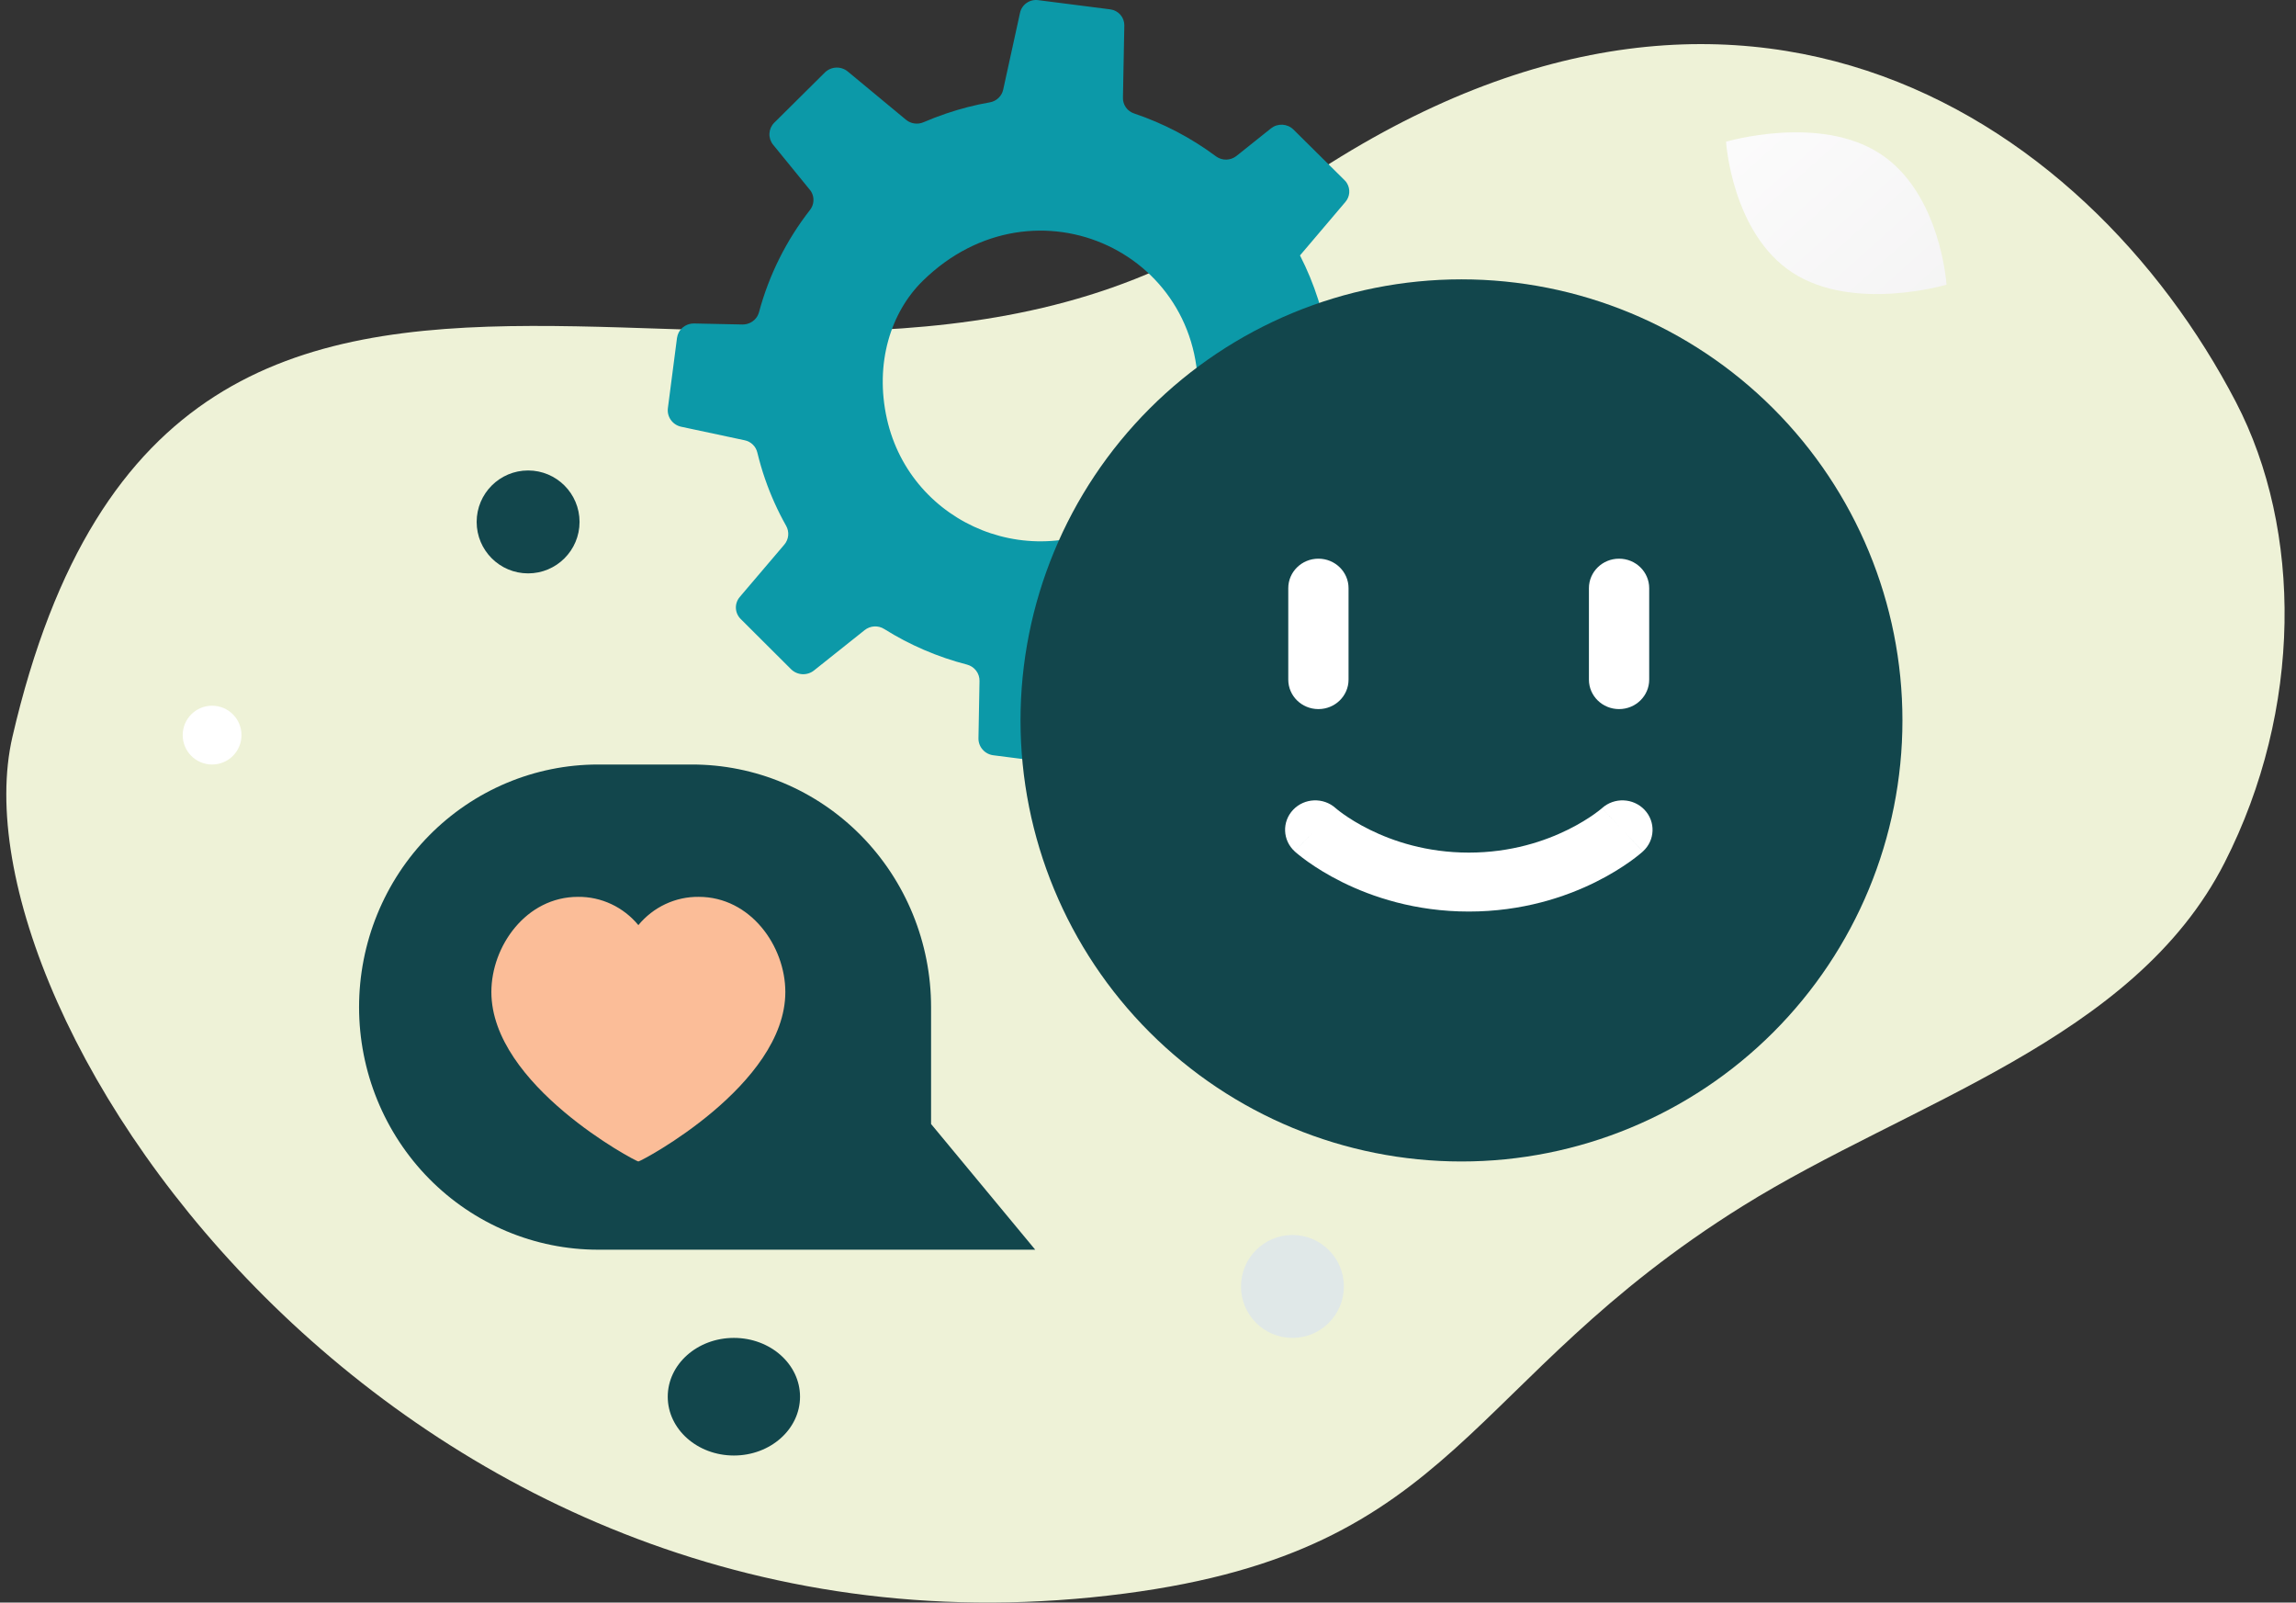
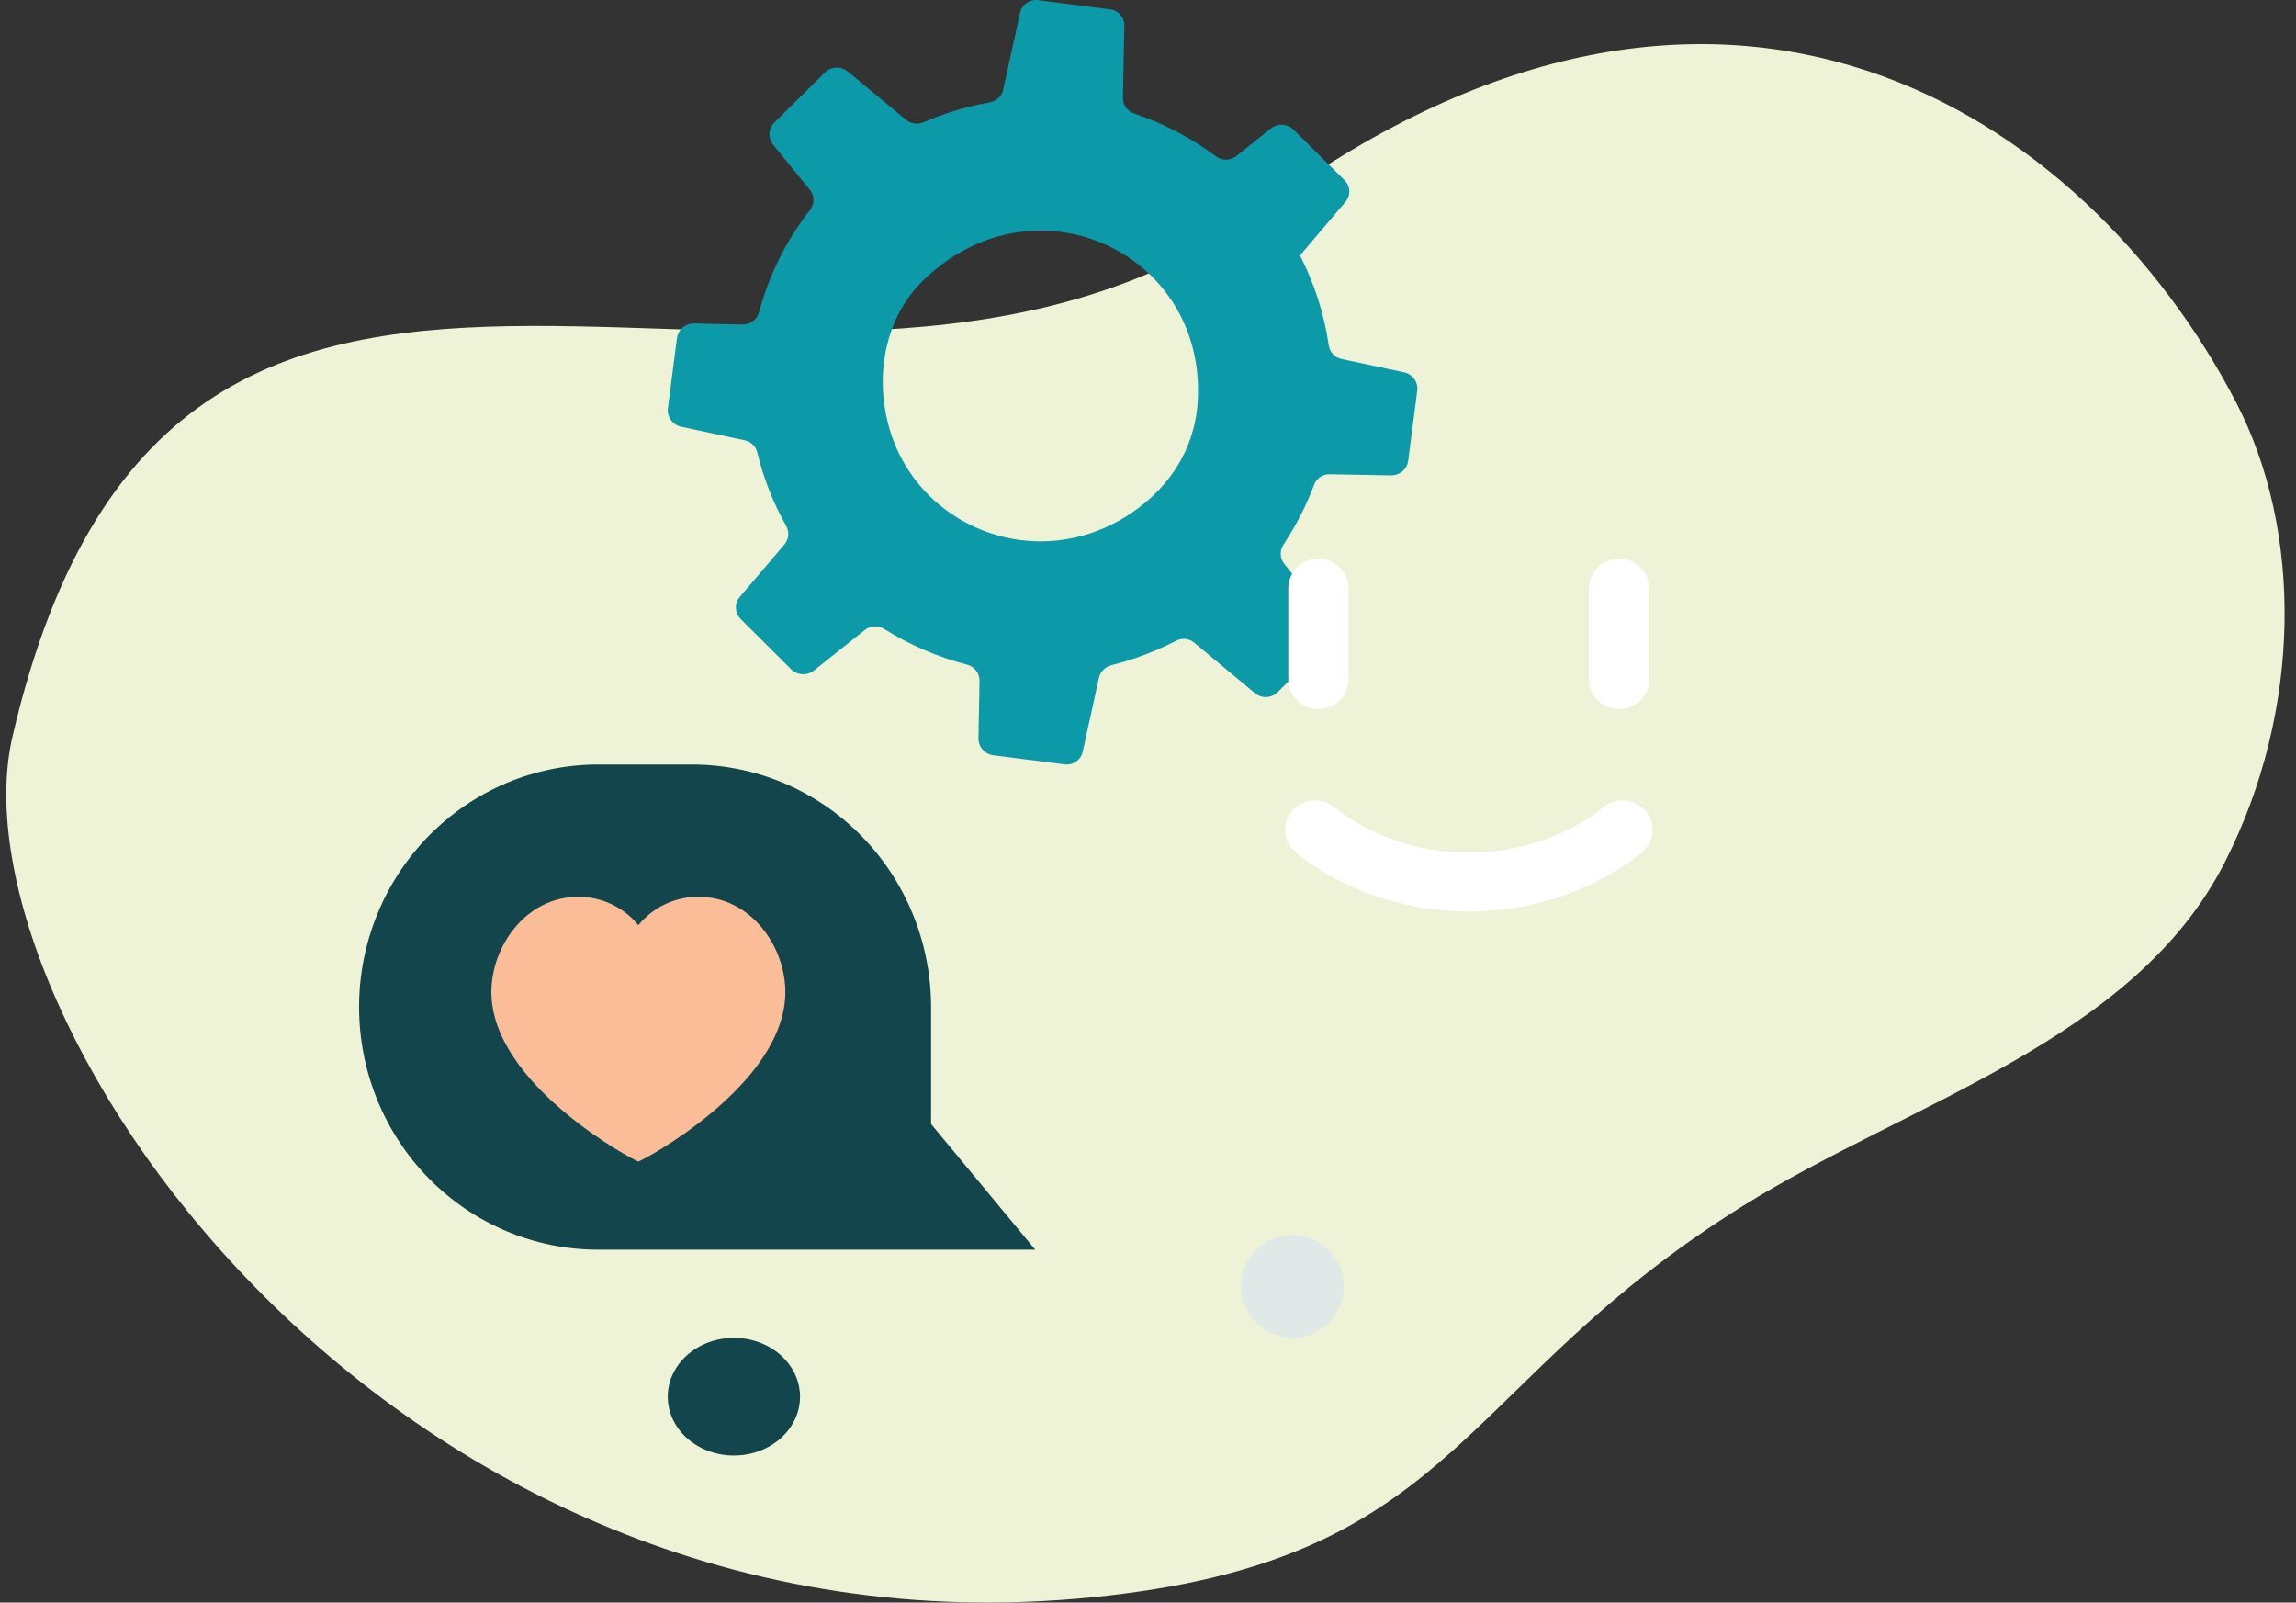
<svg xmlns="http://www.w3.org/2000/svg" width="182" height="127" viewBox="0 0 182 127" fill="none">
  <rect x="0" y="0" width="182" height="127" fill="#333333" stroke="none" />
  <path d="M0.984 58.4C-4.147 80.594 31.933 133.764 89.175 126.285C115.8 122.807 115.937 109.418 138.136 95.581C151.37 87.335 169.165 82.442 176.338 68.367C182.53 56.22 182.518 42.003 177.236 31.86C165.356 9.028 136.668 -10.161 100.471 16.325C64.273 42.811 14.243 1.162 0.984 58.4Z" fill="#EEF2D7" />
  <path d="M111.296 29.506L106.334 28.448C106.077 28.393 105.843 28.262 105.664 28.072C105.484 27.881 105.369 27.641 105.332 27.384C104.968 24.896 104.197 22.484 103.048 20.242L103.754 19.412L106.648 16.003C106.822 15.801 106.928 15.551 106.951 15.287C106.974 15.023 106.913 14.758 106.777 14.53C106.721 14.431 106.649 14.342 106.566 14.265L102.52 10.258C102.287 10.033 101.979 9.9 101.654 9.883C101.328 9.867 101.008 9.969 100.753 10.17L98.007 12.363C97.779 12.543 97.498 12.643 97.206 12.649C96.914 12.655 96.629 12.565 96.394 12.394C94.427 10.928 92.237 9.78 89.905 8.994C89.641 8.909 89.412 8.742 89.251 8.517C89.091 8.293 89.008 8.024 89.014 7.749L89.123 2.015C89.128 1.705 89.017 1.404 88.812 1.169C88.606 0.934 88.321 0.783 88.01 0.742L82.297 0.012C81.974 -0.032 81.645 0.047 81.378 0.233C81.11 0.419 80.924 0.698 80.856 1.013L79.522 7.1C79.467 7.356 79.335 7.59 79.144 7.77C78.953 7.951 78.71 8.071 78.449 8.113C77.28 8.318 76.129 8.613 75.006 8.996C74.395 9.203 73.794 9.434 73.202 9.688C72.977 9.785 72.729 9.818 72.485 9.784C72.242 9.751 72.013 9.651 71.823 9.496L67.207 5.672C66.951 5.457 66.622 5.345 66.286 5.357C65.95 5.37 65.631 5.506 65.391 5.74L61.469 9.631L61.375 9.722C61.146 9.951 61.01 10.255 60.992 10.576C60.975 10.897 61.078 11.214 61.281 11.466L64.192 15.038C64.241 15.095 64.284 15.156 64.321 15.222C64.444 15.442 64.499 15.692 64.479 15.943C64.46 16.194 64.367 16.433 64.212 16.632C62.33 19.043 60.953 21.801 60.164 24.745C60.13 24.864 60.081 24.977 60.019 25.084C59.897 25.279 59.726 25.44 59.523 25.55C59.32 25.661 59.092 25.718 58.86 25.716L55.003 25.634C54.757 25.633 54.515 25.698 54.303 25.823C54.092 25.948 53.919 26.127 53.804 26.342C53.733 26.481 53.686 26.629 53.664 26.783L52.942 32.344C52.899 32.677 52.984 33.013 53.181 33.286C53.377 33.56 53.669 33.75 54.001 33.82L59.037 34.893C59.28 34.945 59.502 35.064 59.679 35.237C59.855 35.41 59.978 35.629 60.033 35.869C60.207 36.572 60.407 37.28 60.647 37.963C61.089 39.242 61.646 40.481 62.311 41.662C62.445 41.896 62.504 42.165 62.479 42.433C62.454 42.701 62.346 42.955 62.171 43.161L58.808 47.111L58.64 47.312C58.428 47.559 58.319 47.876 58.333 48.2C58.348 48.524 58.485 48.83 58.717 49.058L62.711 53.04C62.949 53.273 63.265 53.411 63.599 53.429C63.934 53.446 64.263 53.341 64.524 53.133L68.543 49.933C68.76 49.76 69.026 49.659 69.304 49.644C69.582 49.628 69.859 49.7 70.093 49.849C72.121 51.12 74.336 52.072 76.659 52.67C76.946 52.747 77.199 52.916 77.377 53.15C77.556 53.385 77.65 53.672 77.644 53.966L77.561 58.503C77.554 58.833 77.671 59.154 77.89 59.403C78.108 59.653 78.412 59.814 78.743 59.855L84.395 60.577C84.717 60.617 85.041 60.536 85.305 60.352C85.57 60.167 85.754 59.891 85.823 59.578L87.108 53.729C87.16 53.485 87.281 53.261 87.456 53.082C87.631 52.903 87.854 52.776 88.098 52.715C88.717 52.563 89.329 52.383 89.934 52.177C91.063 51.795 92.161 51.33 93.22 50.785C93.448 50.662 93.708 50.611 93.967 50.637C94.225 50.664 94.469 50.768 94.667 50.935L99.48 54.936C99.735 55.147 100.06 55.256 100.392 55.242C100.724 55.227 101.038 55.09 101.273 54.857L105.301 50.873C105.505 50.666 105.636 50.399 105.672 50.112C105.709 49.825 105.65 49.535 105.504 49.284C105.473 49.229 105.435 49.178 105.392 49.132L101.821 44.713C101.656 44.515 101.553 44.274 101.526 44.019C101.499 43.764 101.549 43.506 101.67 43.279C101.689 43.236 101.713 43.196 101.741 43.158C101.818 43.042 101.892 42.935 101.961 42.808C102.849 41.43 103.586 39.963 104.159 38.431C104.249 38.177 104.419 37.958 104.644 37.805C104.869 37.653 105.137 37.576 105.409 37.585L110.262 37.672C110.595 37.678 110.918 37.561 111.169 37.346C111.421 37.13 111.583 36.83 111.624 36.504L111.787 35.268L112.344 30.951C112.384 30.624 112.298 30.294 112.104 30.027C111.91 29.759 111.622 29.573 111.296 29.506ZM94.901 32.328C94.567 35.432 92.968 38.42 89.703 40.646C82.08 45.785 72.206 41.645 70.307 33.205C69.317 28.789 70.613 24.74 73.148 22.256C82.052 13.534 96.043 20.163 94.901 32.325V32.328Z" fill="#0C99A8" />
-   <path fill-rule="evenodd" clip-rule="evenodd" d="M80.894 57.092C80.894 47.821 84.577 38.931 91.132 32.376C97.687 25.82 106.578 22.138 115.849 22.138C125.119 22.138 134.01 25.82 140.565 32.376C147.12 38.931 150.803 47.821 150.803 57.092M150.803 57.092C150.803 66.362 147.12 75.253 140.565 81.808C134.01 88.363 125.119 92.046 115.849 92.046C106.578 92.046 97.687 88.363 91.132 81.808C84.577 75.253 80.894 66.362 80.894 57.092" fill="#12464C" />
  <path fill-rule="evenodd" clip-rule="evenodd" d="M104.508 44.275C105.827 44.275 106.897 45.321 106.897 46.611V53.86C106.897 55.15 105.827 56.195 104.508 56.195C103.189 56.195 102.119 55.15 102.119 53.86V46.611C102.119 45.321 103.189 44.275 104.508 44.275ZM128.34 44.275C129.659 44.275 130.729 45.321 130.729 46.611V53.86C130.729 55.15 129.659 56.195 128.34 56.195C127.021 56.195 125.951 55.15 125.951 53.86V46.611C125.951 45.321 127.021 44.275 128.34 44.275ZM105.878 64.049C105.878 64.049 105.878 64.049 105.878 64.049ZM105.871 64.042C105.873 64.044 105.878 64.048 105.885 64.055C105.904 64.071 105.939 64.101 105.991 64.143C106.094 64.226 106.262 64.357 106.491 64.52C106.951 64.846 107.651 65.296 108.569 65.749C110.404 66.657 113.08 67.568 116.431 67.568C119.783 67.568 122.458 66.657 124.293 65.749C125.211 65.296 125.911 64.846 126.371 64.52C126.6 64.357 126.768 64.226 126.871 64.143C126.923 64.101 126.958 64.071 126.977 64.055C126.982 64.051 126.986 64.047 126.988 64.045C126.99 64.044 126.991 64.043 126.992 64.042C127.959 63.174 129.464 63.232 130.358 64.175C131.255 65.121 131.198 66.599 130.231 67.475L128.66 65.819C130.231 67.475 130.23 67.476 130.229 67.477L130.227 67.478L130.224 67.481L130.216 67.489C130.21 67.494 130.202 67.501 130.194 67.508C130.177 67.523 130.156 67.542 130.13 67.564C130.078 67.609 130.008 67.668 129.919 67.739C129.743 67.882 129.495 68.075 129.177 68.3C128.542 68.75 127.625 69.336 126.45 69.917C124.099 71.079 120.686 72.239 116.431 72.239C112.176 72.239 108.763 71.079 106.413 69.917C105.237 69.336 104.32 68.75 103.685 68.3C103.368 68.075 103.119 67.882 102.943 67.739C102.855 67.668 102.784 67.609 102.732 67.564C102.706 67.542 102.685 67.523 102.668 67.508C102.66 67.501 102.653 67.494 102.646 67.489L102.638 67.481L102.635 67.478L102.633 67.477C102.632 67.476 102.632 67.475 104.202 65.819L102.632 67.475C101.664 66.599 101.607 65.121 102.504 64.175C103.398 63.232 104.903 63.174 105.871 64.042ZM126.984 64.049L126.986 64.048C126.985 64.048 126.985 64.049 126.984 64.049ZM126.984 64.049C126.984 64.05 126.983 64.05 126.983 64.05L128.607 65.763C126.983 64.05 126.983 64.05 126.984 64.049Z" fill="white" />
  <path d="M73.804 79.812V89.075L82.06 99.037H47.405C44.917 99.037 42.454 98.539 40.156 97.573C37.858 96.607 35.77 95.191 34.011 93.406C32.252 91.621 30.857 89.501 29.905 87.169C28.953 84.836 28.463 82.336 28.463 79.812C28.463 77.287 28.953 74.787 29.905 72.455C30.857 70.122 32.252 68.003 34.011 66.218C35.77 64.433 37.858 63.017 40.156 62.05C42.454 61.084 44.917 60.587 47.405 60.587H54.834C57.324 60.584 59.79 61.079 62.091 62.044C64.392 63.008 66.483 64.424 68.245 66.209C70.007 67.995 71.404 70.115 72.358 72.449C73.312 74.783 73.804 77.285 73.804 79.812Z" fill="#12464C" />
  <path fill-rule="evenodd" clip-rule="evenodd" d="M45.816 71.074C41.707 71.074 38.95 74.978 38.95 78.616C38.95 85.998 50.393 92.046 50.601 92.046C50.809 92.046 62.252 85.998 62.252 78.616C62.252 74.978 59.495 71.074 55.386 71.074C54.475 71.064 53.574 71.26 52.747 71.648C51.92 72.035 51.187 72.605 50.601 73.315C50.015 72.605 49.282 72.035 48.455 71.648C47.627 71.26 46.726 71.064 45.816 71.074Z" fill="#FBBD98" />
-   <path d="M149.017 12.172C144.193 9.041 136.821 11.231 136.821 11.231C136.821 11.231 137.278 18.493 142.105 21.618C146.932 24.744 154.298 22.562 154.298 22.562C154.298 22.562 153.841 15.3 149.017 12.172Z" fill="url(#paint0_linear_2290_835)" />
  <path d="M58.174 115.348C61.07 115.348 63.417 113.262 63.417 110.688C63.417 108.114 61.07 106.027 58.174 106.027C55.279 106.027 52.931 108.114 52.931 110.688C52.931 113.262 55.279 115.348 58.174 115.348Z" fill="#12464C" />
-   <path d="M41.862 45.44C44.115 45.44 45.94 43.614 45.94 41.362C45.94 39.11 44.115 37.284 41.862 37.284C39.61 37.284 37.784 39.11 37.784 41.362C37.784 43.614 39.61 45.44 41.862 45.44Z" fill="#12464C" />
-   <path d="M16.812 60.587C18.099 60.587 19.142 59.544 19.142 58.257C19.142 56.97 18.099 55.927 16.812 55.927C15.525 55.927 14.482 56.97 14.482 58.257C14.482 59.544 15.525 60.587 16.812 60.587Z" fill="white" />
  <path d="M102.449 106.028C104.702 106.028 106.527 104.202 106.527 101.95C106.527 99.697 104.702 97.872 102.449 97.872C100.197 97.872 98.371 99.697 98.371 101.95C98.371 104.202 100.197 106.028 102.449 106.028Z" fill="#E0E8E8" />
  <defs>
    <linearGradient id="paint0_linear_2290_835" x1="130.349" y1="1.79" x2="165.936" y2="41.638" gradientUnits="userSpaceOnUse">
      <stop stop-color="white" />
      <stop offset="1" stop-color="#EEEDEE" />
    </linearGradient>
  </defs>
</svg>